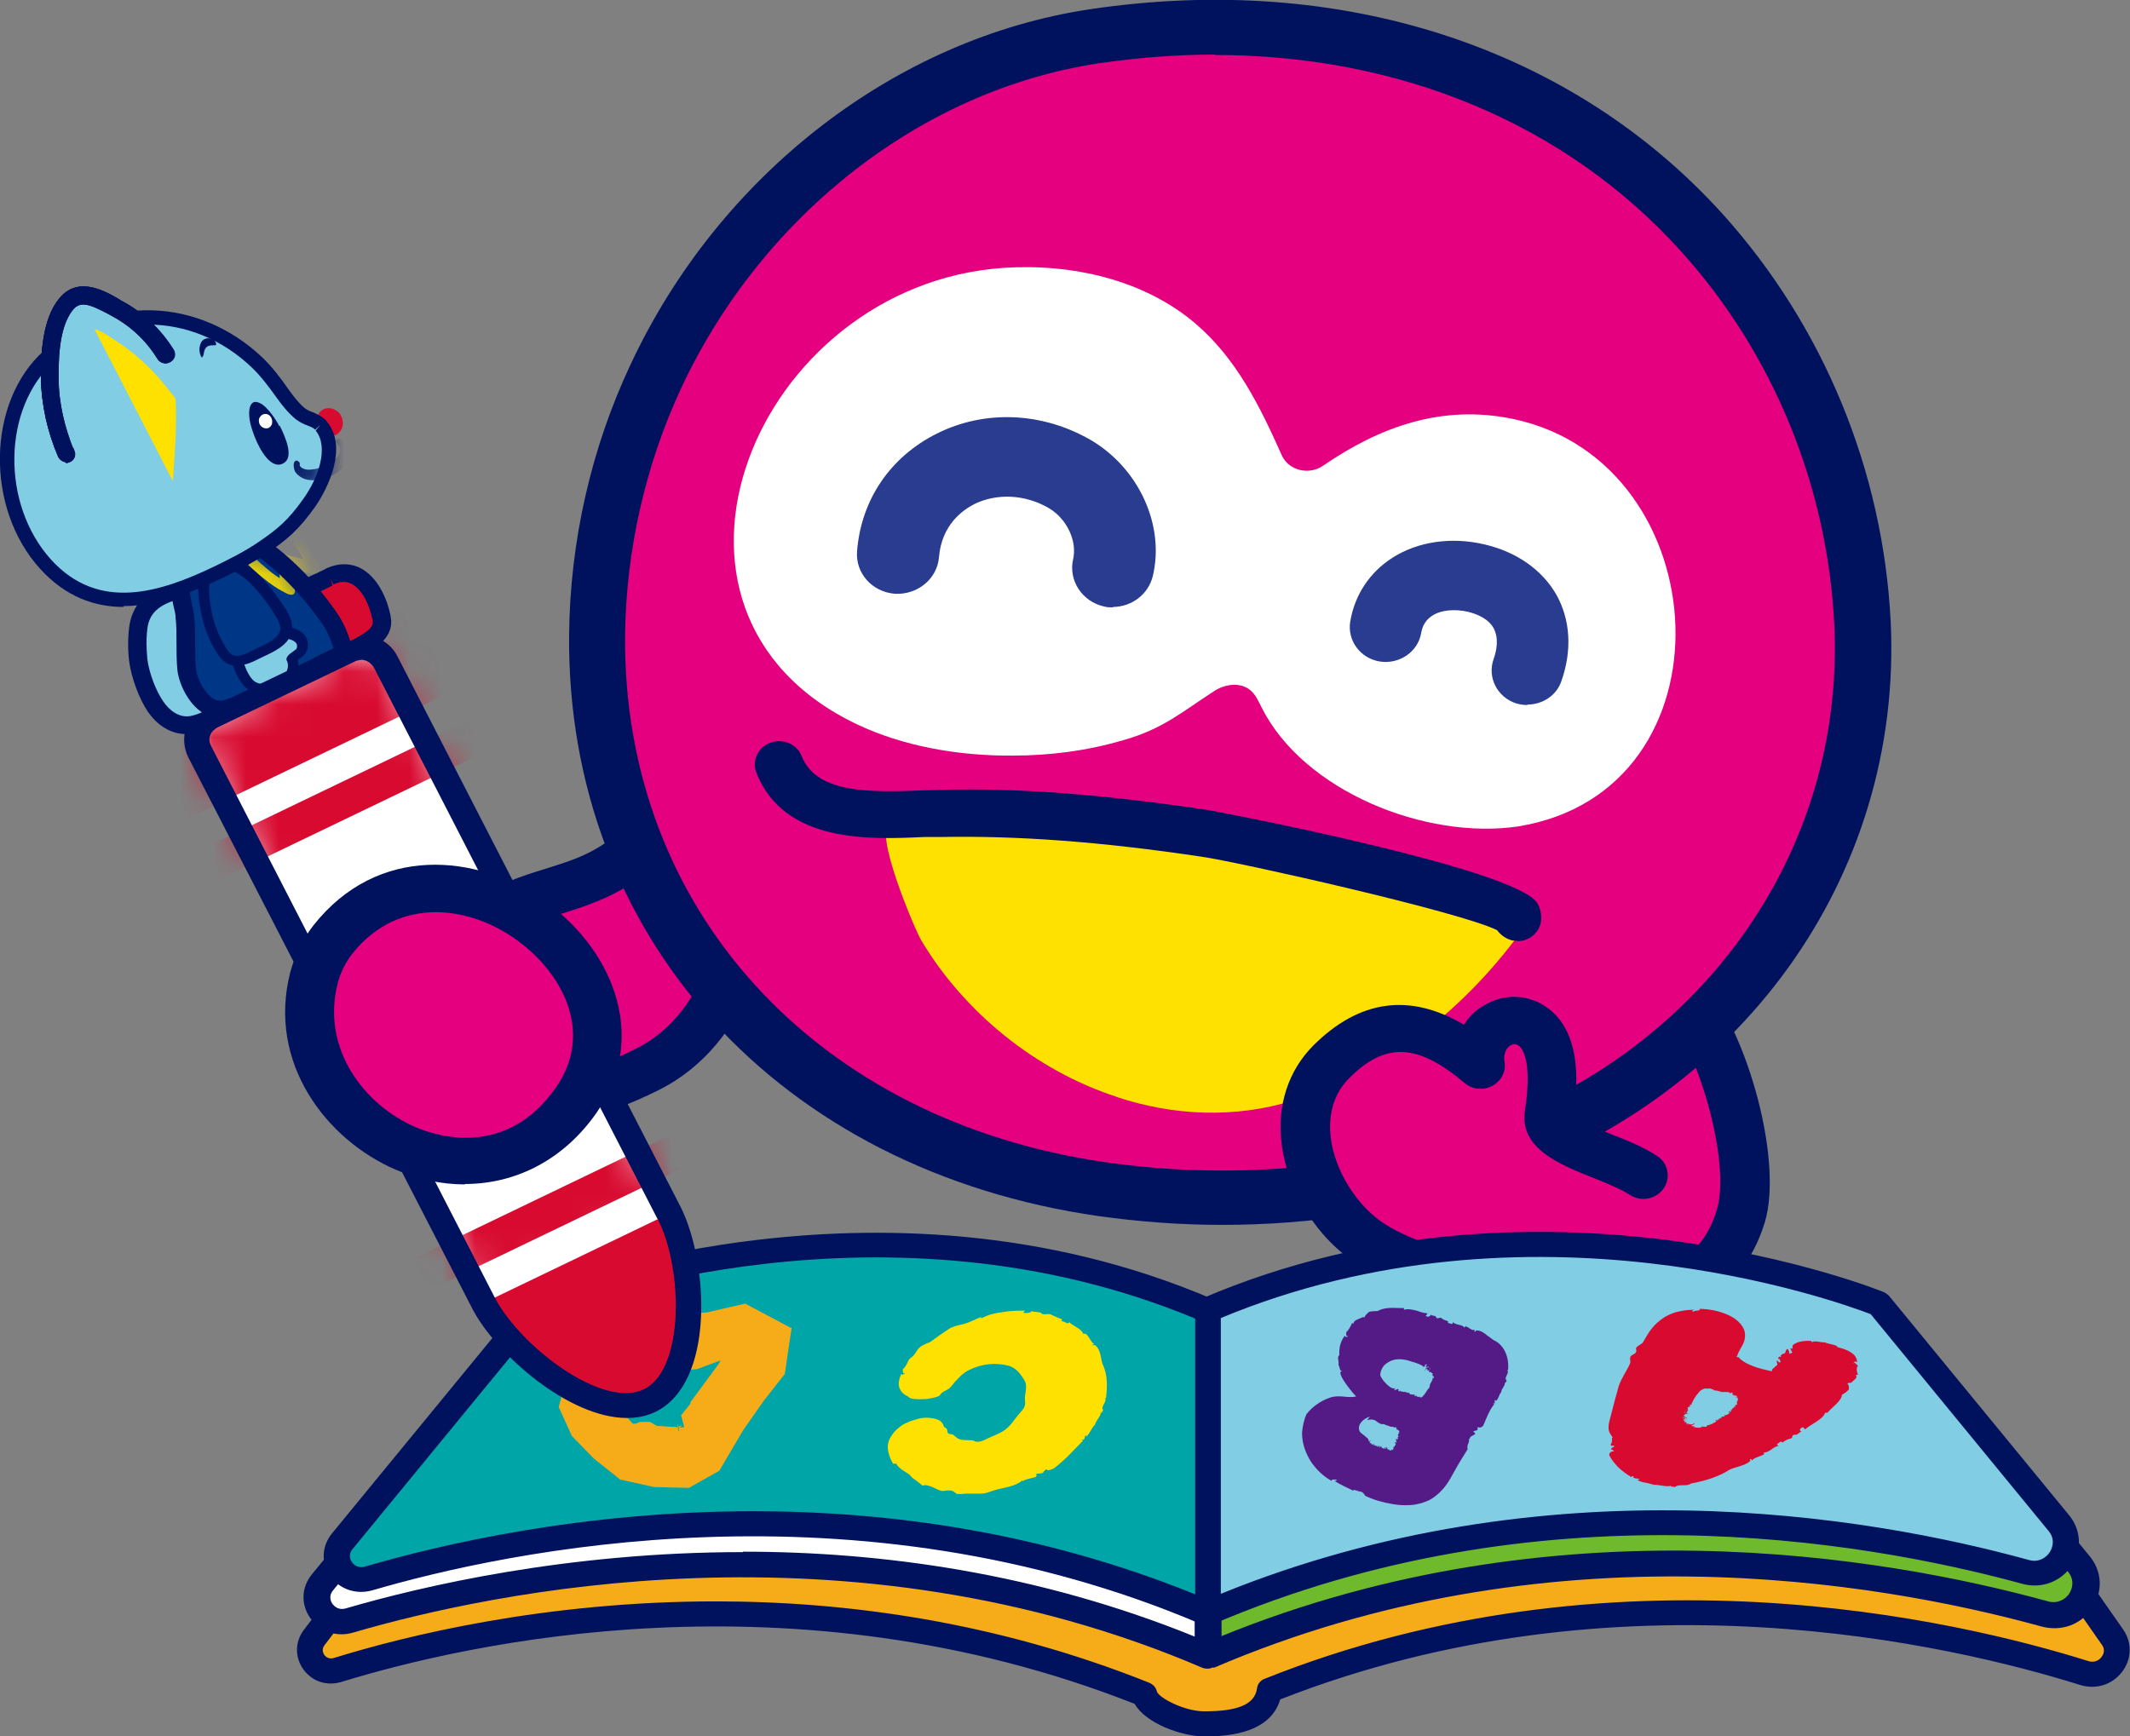
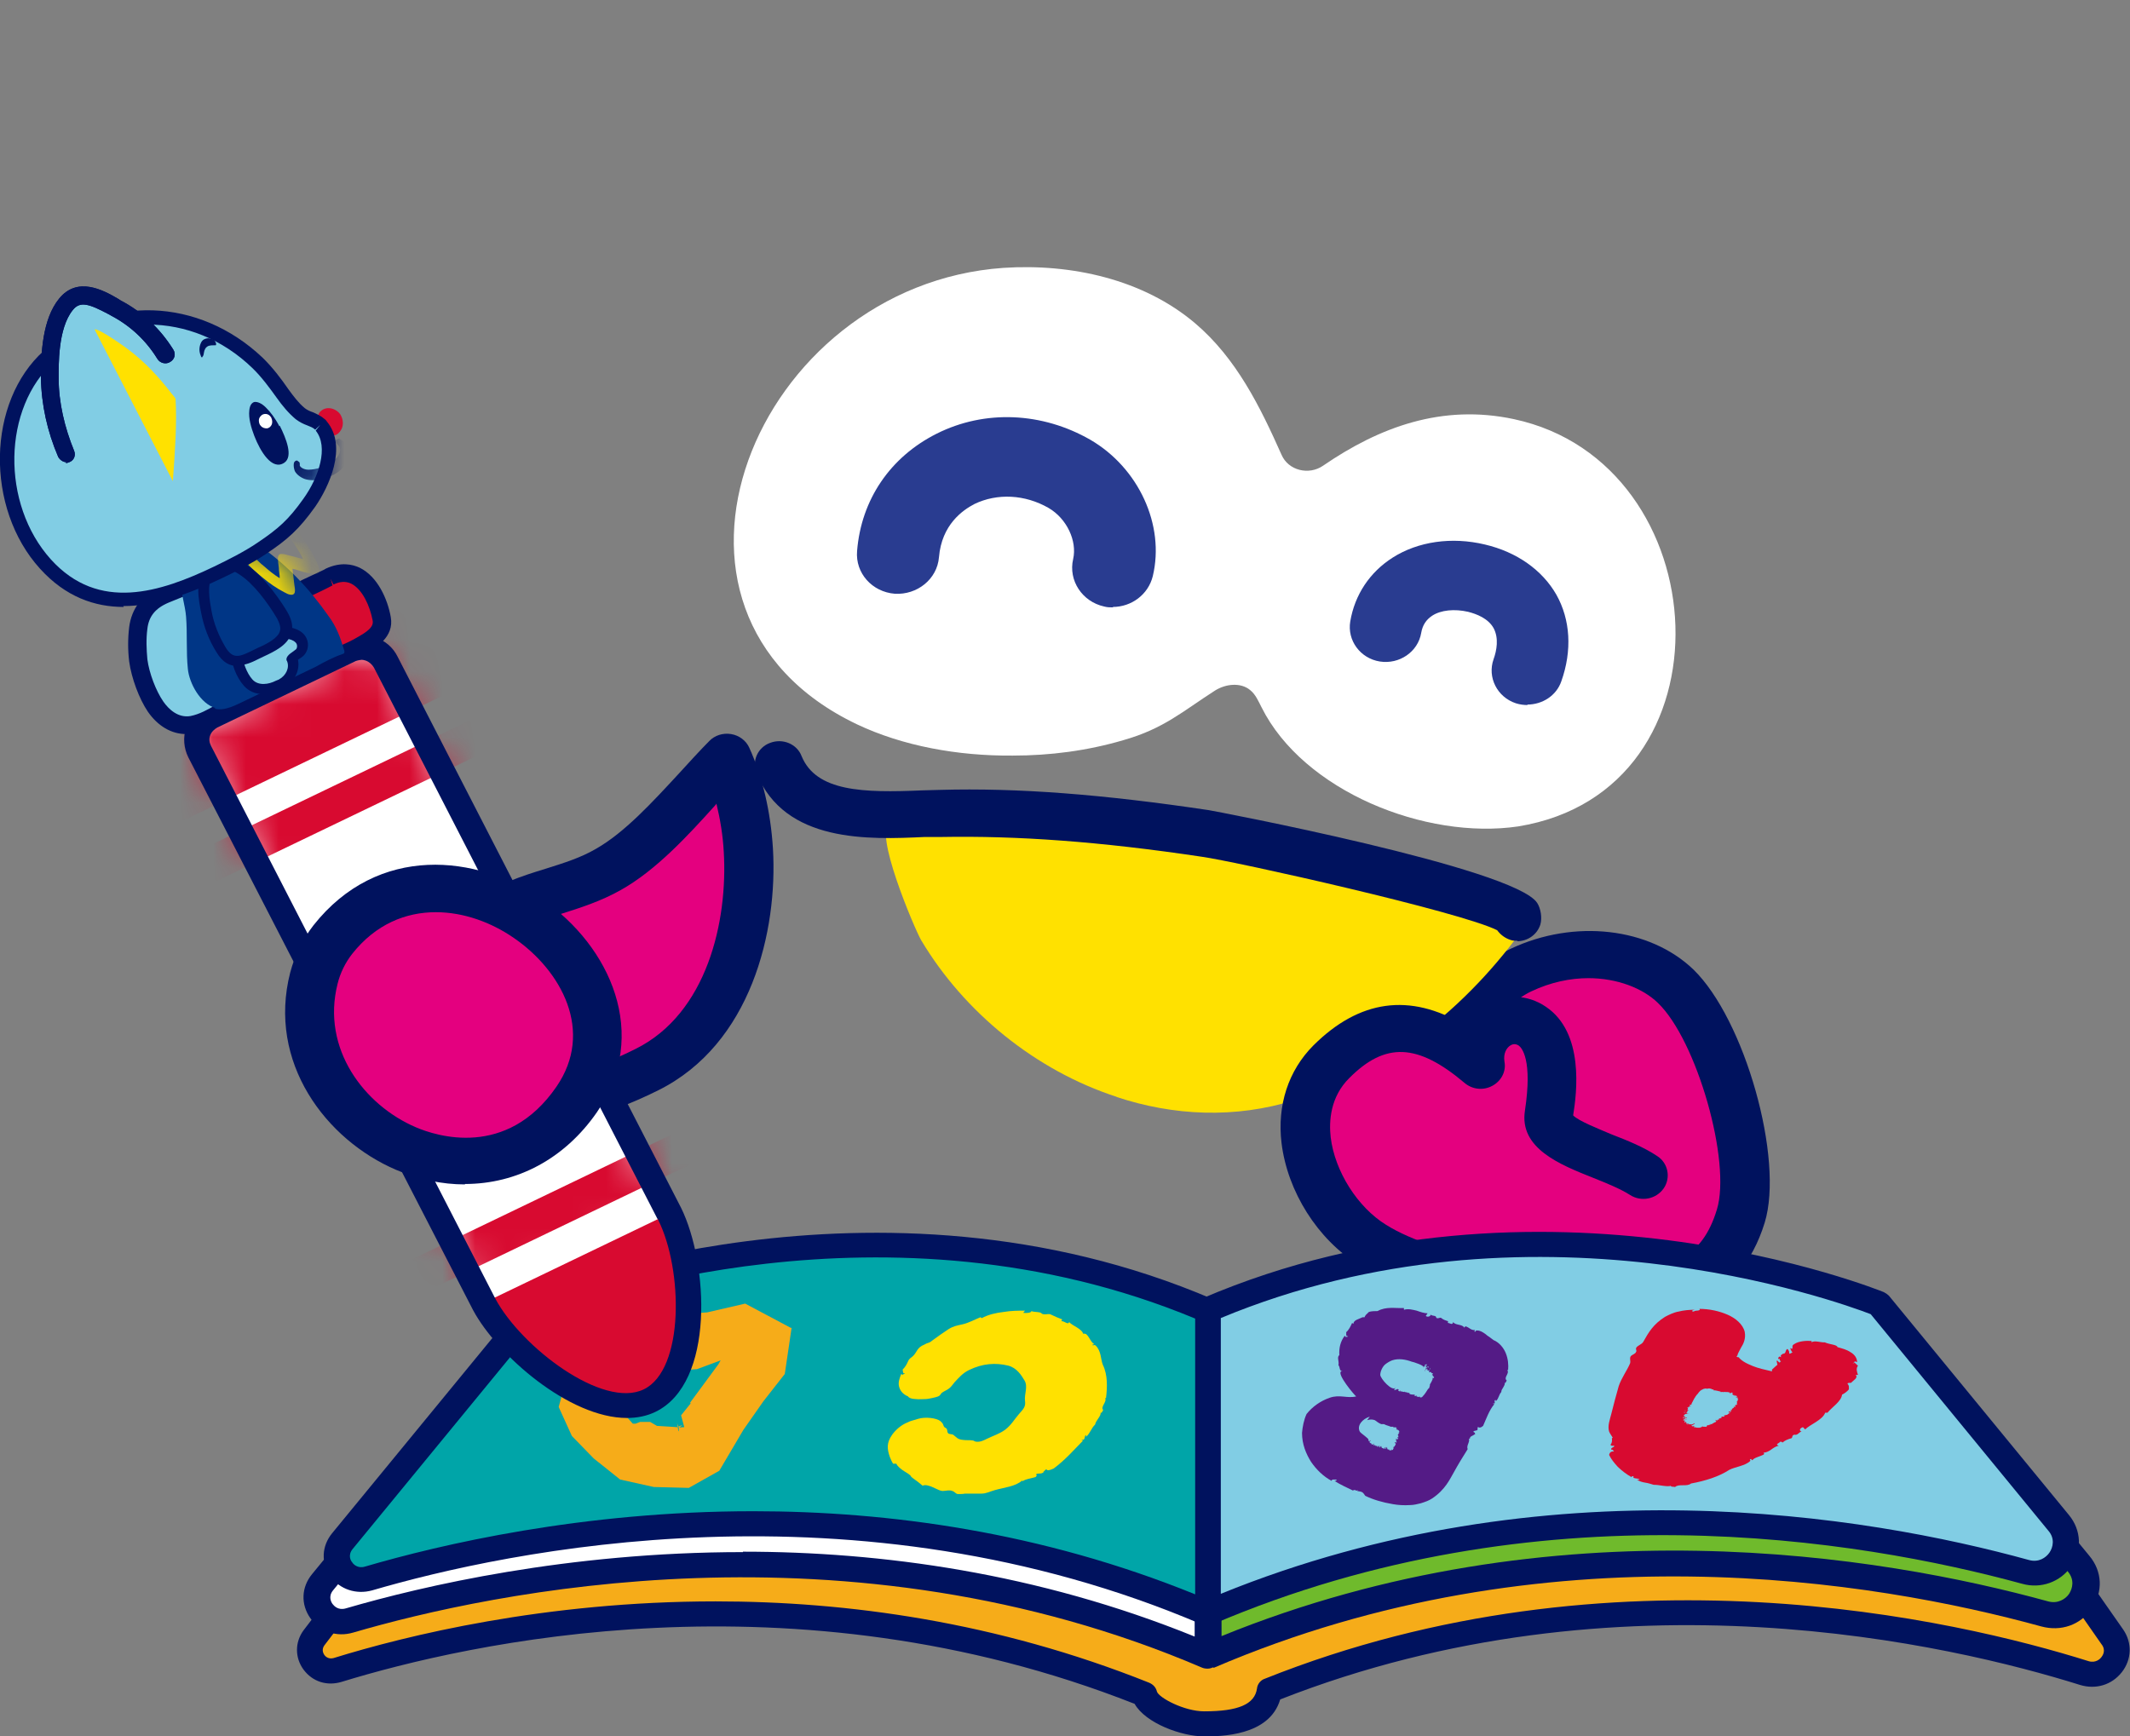
<svg xmlns="http://www.w3.org/2000/svg" width="65" height="53" viewBox="0 0 65 53" fill="none">
  <rect x="0" y="0" width="65" height="53" fill="#808080" stroke="none" />
  <g clip-path="url(#clip0_2734_11125)">
    <path d="M51.13 30.098C52.491 31.413 53.643 35.401 53.115 37.119C52.491 39.146 50.964 39.589 48.798 39.535C47.257 39.495 45.452 38.596 43.689 36.461C41.926 34.327 44.661 30.42 46.41 29.601C48.159 28.782 50.103 29.104 51.116 30.098H51.13Z" fill="#E4007F" />
    <path d="M49.131 40.26C49.007 40.26 48.895 40.26 48.784 40.26C47.424 40.22 45.328 39.616 43.12 36.917C42.426 36.085 42.232 34.971 42.523 33.709C43.009 31.642 44.772 29.574 46.105 28.957C48.049 28.044 50.339 28.312 51.672 29.588C53.241 31.105 54.449 35.374 53.852 37.32C53.074 39.844 50.992 40.26 49.159 40.26H49.131ZM48.479 29.856C47.924 29.856 47.327 29.977 46.73 30.259C45.841 30.675 44.356 32.313 43.953 34.031C43.759 34.864 43.856 35.521 44.272 36.018C45.73 37.79 47.34 38.783 48.812 38.824C51.006 38.877 51.95 38.381 52.394 36.917C52.838 35.468 51.783 31.749 50.589 30.608C50.131 30.165 49.354 29.856 48.465 29.856H48.479Z" fill="#00125E" />
    <path d="M22.823 25.963C22.976 28.581 22.06 31.494 19.727 32.662C18.284 33.387 16.118 34.152 14.605 33.172C12.73 31.95 13.147 29.292 14.841 28.111C15.965 27.319 17.367 27.225 18.547 26.567C19.894 25.815 21.074 24.245 22.157 23.157C22.532 23.963 22.754 24.943 22.823 25.977V25.963Z" fill="#E4007F" />
    <path d="M16.326 34.34C15.521 34.34 14.799 34.152 14.202 33.749C13.216 33.105 12.661 32.111 12.647 30.93C12.619 29.601 13.3 28.285 14.424 27.493C15.146 26.997 15.91 26.742 16.659 26.514C17.215 26.339 17.728 26.178 18.186 25.909C19.061 25.413 19.908 24.486 20.727 23.6C21.046 23.251 21.338 22.929 21.643 22.62C21.81 22.446 22.06 22.365 22.31 22.406C22.559 22.446 22.768 22.607 22.865 22.822C23.267 23.708 23.517 24.768 23.587 25.896C23.739 28.42 22.92 31.87 20.088 33.279C18.686 33.977 17.423 34.327 16.34 34.327L16.326 34.34ZM21.865 24.527L21.838 24.567C20.991 25.507 20.019 26.567 18.936 27.171C18.339 27.507 17.714 27.708 17.117 27.896C16.451 28.111 15.826 28.312 15.299 28.675C14.577 29.185 14.119 30.058 14.133 30.917C14.133 31.4 14.299 32.085 15.035 32.568C16.27 33.373 18.297 32.568 19.394 32.017C21.588 30.93 22.212 28.098 22.087 26.003C22.06 25.493 21.976 24.997 21.865 24.54V24.527Z" fill="#00125E" />
-     <path d="M18.214 19.385C18.131 28.406 24.559 35.011 33.652 36.3C37.442 36.837 41.385 36.528 45.022 35.36C52.297 33.038 57.184 26.473 56.823 19.009C56.614 14.66 54.879 10.364 51.922 7.088C47.23 1.893 40.302 0.081 33.402 1.114C27.446 2 22.476 6.256 20.019 11.491C18.853 13.961 18.256 16.687 18.228 19.398L18.214 19.385Z" fill="#E4007F" />
-     <path d="M37.289 37.387C36.026 37.387 34.776 37.293 33.527 37.119C23.781 35.723 17.284 28.594 17.367 19.372C17.395 16.539 18.034 13.693 19.241 11.129C21.949 5.329 27.335 1.168 33.263 0.282C40.913 -0.859 47.951 1.423 52.574 6.538C55.643 9.947 57.461 14.351 57.697 18.969C58.072 26.755 53.102 33.655 45.3 36.152C42.731 36.971 40.024 37.387 37.303 37.387H37.289ZM37.067 1.665C35.915 1.665 34.721 1.759 33.527 1.933C28.168 2.739 23.281 6.524 20.796 11.827C19.7 14.176 19.103 16.794 19.075 19.398C19.005 27.762 24.906 34.219 33.777 35.481C37.47 36.005 41.26 35.696 44.758 34.581C51.811 32.326 56.309 26.097 55.976 19.063C55.767 14.821 54.102 10.766 51.283 7.652C47.771 3.772 42.718 1.678 37.067 1.678V1.665Z" fill="#00125E" />
    <path d="M34.069 33.481C35.804 34.058 37.692 34.152 39.525 33.575C42.523 32.635 45.008 30.527 46.73 27.99C47.049 27.52 38.025 25.547 37.206 25.426C34.055 24.956 30.334 24.54 27.183 25.157C26.6 25.265 27.919 28.379 28.113 28.702C29.418 30.89 31.598 32.675 34.083 33.481H34.069Z" fill="#FFE100" />
    <path d="M46.313 28.715C46.244 28.715 46.16 28.715 46.091 28.688C45.925 28.634 45.786 28.527 45.688 28.393C44.564 27.829 37.733 26.299 36.678 26.151C33.541 25.681 31.028 25.507 28.737 25.547H28.224C26.516 25.627 23.948 25.735 23.087 23.6C22.934 23.224 23.129 22.808 23.503 22.674C23.892 22.526 24.323 22.714 24.461 23.077C24.906 24.164 26.336 24.204 28.154 24.124C28.335 24.124 28.515 24.11 28.682 24.11C31.056 24.043 33.652 24.245 36.887 24.728C36.984 24.741 46.216 26.487 46.91 27.561C47.021 27.735 47.063 28.017 47.007 28.218C46.91 28.527 46.619 28.729 46.299 28.729L46.313 28.715Z" fill="#00125E" />
    <path d="M46.327 25.225C53.033 24.137 52.464 14.136 46.202 12.794C44.009 12.324 42.093 13.035 40.372 14.217C39.941 14.512 39.316 14.364 39.108 13.881C38.456 12.418 37.734 10.941 36.471 9.867C34.888 8.525 32.694 8.041 30.626 8.176C23.032 8.699 18.936 18.674 26.155 22.11C27.544 22.768 29.224 23.077 30.903 23.063C32.042 23.063 33.18 22.916 34.277 22.593C35.513 22.244 36.096 21.707 37.081 21.076C37.401 20.875 37.859 20.821 38.15 21.063C38.317 21.197 38.4 21.399 38.497 21.587C39.775 24.151 43.509 25.641 46.327 25.225Z" fill="white" />
    <path d="M33.971 18.539C33.874 18.539 33.79 18.539 33.693 18.512C33.027 18.365 32.596 17.72 32.749 17.063C32.874 16.512 32.555 15.828 32 15.505C31.278 15.089 30.431 15.049 29.736 15.384C29.376 15.572 28.737 16.015 28.654 17.009C28.598 17.68 27.987 18.163 27.307 18.123C26.613 18.069 26.099 17.492 26.155 16.821C26.28 15.25 27.168 13.948 28.584 13.237C30.056 12.498 31.805 12.579 33.277 13.425C34.748 14.284 35.553 16.029 35.179 17.586C35.04 18.15 34.526 18.526 33.957 18.526L33.971 18.539Z" fill="#293C90" />
    <path d="M46.619 21.52C46.508 21.52 46.383 21.506 46.258 21.466C45.689 21.278 45.383 20.674 45.578 20.123C45.675 19.855 45.744 19.479 45.578 19.17C45.411 18.875 45.064 18.741 44.8 18.674C44.384 18.579 43.967 18.62 43.704 18.794C43.523 18.915 43.412 19.076 43.37 19.318C43.273 19.895 42.704 20.285 42.107 20.191C41.51 20.096 41.108 19.546 41.205 18.969C41.343 18.15 41.802 17.465 42.496 17.022C43.273 16.526 44.3 16.378 45.314 16.62C46.286 16.848 47.063 17.398 47.494 18.15C47.924 18.915 47.98 19.855 47.646 20.795C47.494 21.238 47.063 21.506 46.605 21.506L46.619 21.52Z" fill="#293C90" />
    <path d="M50.158 35.857C49.131 35.199 47.132 34.877 47.257 33.991C47.382 33.105 47.479 31.789 46.743 31.306C46.008 30.823 44.98 31.467 45.161 32.514C43.8 31.36 42.259 30.756 40.621 32.407C38.969 34.058 40.107 36.904 41.87 38.005C43.633 39.106 47.146 39.602 48.798 39.535" fill="#E4007F" />
    <path d="M48.563 40.26C46.883 40.26 43.412 39.804 41.468 38.609C40.205 37.83 39.289 36.367 39.108 34.89C38.969 33.736 39.317 32.675 40.08 31.91C41.482 30.514 43.023 30.299 44.675 31.279C44.828 31.038 45.023 30.836 45.286 30.689C45.883 30.326 46.605 30.339 47.174 30.729C48.354 31.521 48.118 33.36 48.007 34.045C48.174 34.219 48.799 34.461 49.173 34.622C49.659 34.81 50.159 35.011 50.562 35.28C50.909 35.494 50.992 35.951 50.77 36.273C50.534 36.609 50.076 36.689 49.743 36.474C49.451 36.286 49.021 36.112 48.618 35.951C47.605 35.548 46.355 35.051 46.536 33.897C46.772 32.34 46.438 31.977 46.341 31.91C46.314 31.897 46.216 31.83 46.092 31.91C45.98 31.977 45.869 32.152 45.911 32.407C45.967 32.702 45.814 32.998 45.536 33.145C45.258 33.293 44.925 33.253 44.689 33.051C43.259 31.843 42.274 31.803 41.177 32.904C40.594 33.481 40.552 34.219 40.608 34.716C40.733 35.749 41.427 36.85 42.301 37.387C43.842 38.354 47.119 38.864 48.799 38.81C49.201 38.81 49.548 39.106 49.562 39.508C49.576 39.911 49.257 40.233 48.84 40.247C48.757 40.247 48.674 40.247 48.577 40.247L48.563 40.26Z" fill="#00125E" />
    <path d="M64.473 49.966L58.656 41.643C58.656 41.643 47.286 37.414 37.012 42.072C26.739 37.414 16.493 40.958 16.493 40.958L9.58 50.02C9.205 50.503 9.691 51.174 10.288 50.986C14.466 49.697 24.434 47.536 34.902 51.725C34.999 52.168 36.068 52.624 36.735 52.624C37.401 52.624 38.595 52.57 38.734 51.59C49.063 47.456 59.239 49.697 63.598 51.067C64.278 51.282 64.862 50.53 64.459 49.953L64.473 49.966Z" fill="#F6AC19" />
    <path d="M36.749 53C36.055 53 34.958 52.597 34.625 52.007C24.171 47.885 14.231 50.167 10.427 51.335C9.982 51.47 9.538 51.335 9.261 50.959C8.997 50.597 8.997 50.127 9.261 49.765L16.174 40.703C16.174 40.703 16.285 40.596 16.355 40.569C16.452 40.529 26.767 37.065 37.013 41.629C47.272 37.078 58.684 41.213 58.795 41.267C58.864 41.294 58.934 41.347 58.975 41.415L64.792 49.738C65.07 50.141 65.056 50.651 64.751 51.04C64.445 51.429 63.959 51.577 63.474 51.429C59.572 50.208 49.424 47.805 39.067 51.872C38.734 53 37.235 53 36.721 53H36.749ZM21.838 48.879C25.837 48.879 30.404 49.496 35.069 51.362C35.194 51.416 35.277 51.51 35.305 51.631C35.361 51.819 36.138 52.235 36.749 52.235C37.79 52.235 38.29 52.02 38.359 51.537C38.373 51.403 38.47 51.282 38.595 51.241C49.243 46.986 59.725 49.443 63.737 50.704C63.959 50.772 64.098 50.624 64.126 50.584C64.168 50.53 64.279 50.369 64.126 50.181L58.392 41.952C57.184 41.535 46.633 38.126 37.179 42.408C37.068 42.462 36.943 42.462 36.846 42.408C27.419 38.126 17.868 40.904 16.744 41.267L9.899 50.221C9.802 50.355 9.871 50.476 9.899 50.516C9.927 50.557 10.024 50.651 10.177 50.61C12.384 49.926 16.619 48.879 21.838 48.879Z" fill="#00125E" />
    <path d="M57.809 40.891C57.809 40.891 47.397 36.568 36.86 41.079V50.543C47.175 46.127 57.407 47.899 62.391 49.268C63.321 49.523 64.029 48.476 63.432 47.737L57.809 40.891Z" fill="#6FBA2C" />
    <path d="M36.597 50.597L36.472 40.824L36.708 40.717C47.273 36.193 57.865 40.488 57.976 40.529L58.074 40.569L58.143 40.649L63.766 47.496C64.154 47.966 64.182 48.583 63.835 49.093C63.488 49.604 62.891 49.805 62.294 49.644C57.213 48.248 47.175 46.556 37.041 50.906L36.611 50.61L36.597 50.597ZM37.277 41.334V49.939C47.439 45.804 57.421 47.483 62.502 48.879C62.794 48.959 63.03 48.812 63.141 48.65C63.252 48.476 63.307 48.221 63.113 47.979L57.56 41.213C56.519 40.81 46.912 37.334 37.263 41.334H37.277Z" fill="#00125E" />
    <path d="M15.911 40.891L9.844 48.288C9.386 48.852 9.941 49.671 10.663 49.456C15.342 48.087 26.059 45.912 36.86 50.543V41.079C26.323 36.568 15.911 40.891 15.911 40.891Z" fill="white" />
    <path d="M36.86 50.933C36.86 50.933 36.749 50.933 36.693 50.906C25.851 46.261 14.953 48.61 10.774 49.832C10.274 49.979 9.76 49.805 9.469 49.389C9.177 48.973 9.191 48.449 9.524 48.046L15.591 40.649C15.591 40.649 15.688 40.555 15.744 40.529C15.855 40.488 26.448 36.193 37.013 40.717C37.165 40.784 37.249 40.918 37.249 41.079V50.543C37.249 50.678 37.179 50.798 37.068 50.865C36.999 50.906 36.929 50.933 36.846 50.933H36.86ZM22.672 47.362C26.878 47.362 31.654 48.006 36.457 49.953V41.347C26.809 37.347 17.202 40.824 16.16 41.227L10.163 48.543C10.01 48.731 10.108 48.906 10.149 48.959C10.191 49.013 10.316 49.161 10.552 49.093C12.898 48.409 17.327 47.375 22.672 47.375V47.362Z" fill="#00125E" />
    <path d="M57.337 39.804C57.337 39.804 47.147 35.575 36.86 39.992V49.241C46.939 44.918 56.949 46.664 61.821 47.993C62.724 48.234 63.432 47.214 62.835 46.502L57.337 39.804Z" fill="#81CDE4" />
    <path d="M36.86 49.617C36.791 49.617 36.707 49.59 36.638 49.55C36.527 49.483 36.457 49.362 36.457 49.228V39.978C36.457 39.831 36.554 39.696 36.693 39.629C47.036 35.199 57.393 39.401 57.49 39.441C57.545 39.468 57.601 39.508 57.643 39.549L63.14 46.247C63.515 46.704 63.543 47.321 63.21 47.805C62.877 48.288 62.28 48.503 61.71 48.342C56.74 46.986 46.925 45.335 37.013 49.577C36.957 49.604 36.901 49.604 36.846 49.604L36.86 49.617ZM37.249 40.233V48.65C47.189 44.61 56.949 46.247 61.919 47.617C62.21 47.697 62.432 47.55 62.543 47.389C62.654 47.227 62.71 46.959 62.516 46.731L57.087 40.112C56.074 39.723 46.675 36.313 37.249 40.233Z" fill="#00125E" />
    <path d="M16.37 39.804L10.442 47.026C9.984 47.577 10.539 48.382 11.233 48.167C15.815 46.825 26.283 44.704 36.848 49.228V39.978C26.546 35.575 16.37 39.79 16.37 39.79V39.804Z" fill="#00A5A8" />
    <path d="M36.861 49.617C36.861 49.617 36.749 49.617 36.694 49.59C26.087 45.053 15.439 47.348 11.357 48.543C10.872 48.677 10.372 48.516 10.08 48.113C9.789 47.697 9.817 47.187 10.136 46.798L16.064 39.575C16.064 39.575 16.161 39.481 16.217 39.468C16.314 39.428 26.684 35.226 37.013 39.656C37.152 39.723 37.249 39.857 37.249 40.005V49.255C37.249 49.389 37.18 49.51 37.069 49.577C36.999 49.617 36.93 49.644 36.847 49.644L36.861 49.617ZM22.991 46.127C27.101 46.127 31.779 46.758 36.472 48.664V40.247C27.045 36.327 17.646 39.736 16.633 40.126L10.761 47.281C10.608 47.469 10.705 47.644 10.747 47.684C10.774 47.738 10.913 47.885 11.135 47.818C13.426 47.147 17.758 46.127 22.991 46.127Z" fill="#00125E" />
    <path d="M27.351 44.677C27.392 44.757 27.448 44.798 27.531 44.865C27.601 44.918 27.795 45.012 27.809 45.08L27.878 45.133C27.976 45.2 28.059 45.267 28.156 45.348C28.239 45.308 28.336 45.348 28.42 45.375L28.656 45.482C28.656 45.482 28.725 45.509 28.767 45.509C28.864 45.509 28.975 45.469 29.058 45.509C29.128 45.523 29.155 45.59 29.225 45.603C29.28 45.603 29.392 45.603 29.447 45.59C29.614 45.59 29.78 45.59 29.947 45.59C30.1 45.59 30.211 45.523 30.363 45.482C30.641 45.402 30.988 45.375 31.196 45.187V45.214C31.335 45.133 31.391 45.147 31.613 45.08C31.599 45.053 31.682 45.039 31.613 45.012C31.641 44.945 31.779 45.012 31.849 44.932C31.863 44.932 31.821 44.918 31.849 44.918C32.015 44.744 31.835 44.972 32.154 44.824C32.515 44.556 32.779 44.247 33.057 43.965C33.057 43.979 32.987 43.965 33.015 43.952C33.14 43.952 33.071 43.844 33.14 43.804C33.154 43.804 33.14 43.844 33.14 43.858C33.279 43.737 33.293 43.603 33.418 43.482C33.445 43.348 33.612 43.214 33.584 43.12C33.626 43.146 33.64 43.066 33.667 43.039C33.57 42.945 33.792 42.784 33.723 42.676H33.751C33.792 42.341 33.806 41.965 33.654 41.656C33.584 41.482 33.612 41.24 33.431 41.066C33.39 41.039 33.376 41.066 33.348 41.066C33.32 41.012 33.39 41.052 33.39 41.025C33.279 40.958 33.251 40.81 33.14 40.717C33.112 40.717 33.071 40.69 33.057 40.717C33.015 40.555 32.737 40.475 32.626 40.354C32.599 40.448 32.487 40.327 32.404 40.327C32.376 40.314 32.404 40.287 32.418 40.273C32.279 40.22 32.21 40.193 32.043 40.112C31.96 40.099 31.89 40.139 31.793 40.099C31.765 40.032 31.571 40.059 31.474 40.019C31.474 40.072 31.321 40.086 31.224 40.072L31.28 40.005C31.085 40.005 30.863 40.005 30.627 40.045C30.391 40.072 30.155 40.126 29.961 40.233L29.919 40.206C29.753 40.273 29.558 40.381 29.378 40.421C29.197 40.462 29.1 40.475 28.947 40.569C28.781 40.676 28.614 40.797 28.448 40.918C28.42 40.945 28.378 40.972 28.336 40.985C28.295 40.998 28.253 41.012 28.212 41.039C27.976 41.133 27.989 41.267 27.864 41.388C27.795 41.455 27.753 41.455 27.712 41.549C27.67 41.643 27.628 41.723 27.545 41.804C27.559 41.844 27.545 41.952 27.614 41.911C27.614 41.952 27.517 41.938 27.559 41.978L27.503 41.938C27.448 42.072 27.406 42.193 27.434 42.314C27.462 42.435 27.545 42.556 27.712 42.623C27.726 42.663 27.823 42.703 27.934 42.703C28.045 42.717 28.156 42.703 28.267 42.703C28.309 42.703 28.573 42.65 28.628 42.623C28.697 42.596 28.697 42.556 28.739 42.515C28.808 42.462 28.892 42.435 28.961 42.381C29.031 42.328 29.072 42.26 29.128 42.193C29.253 42.059 29.378 41.911 29.572 41.817C29.988 41.616 30.377 41.589 30.766 41.683C31.03 41.75 31.169 41.978 31.266 42.139C31.377 42.328 31.252 42.556 31.28 42.757C31.307 42.945 31.224 43.012 31.085 43.173C30.946 43.334 30.863 43.495 30.669 43.643C30.502 43.764 30.322 43.818 30.127 43.912C30.016 43.965 29.919 44.019 29.794 44.005C29.739 44.005 29.725 43.965 29.669 43.965C29.586 43.952 29.489 43.965 29.405 43.952C29.211 43.938 29.197 43.871 29.086 43.791C29.058 43.777 29.003 43.777 28.961 43.764C28.892 43.737 28.919 43.657 28.892 43.616C28.878 43.589 28.836 43.576 28.822 43.562C28.795 43.536 28.795 43.509 28.781 43.482C28.767 43.442 28.739 43.415 28.697 43.375C28.572 43.281 28.239 43.24 28.017 43.307C27.906 43.348 27.795 43.361 27.698 43.415C27.49 43.495 27.323 43.657 27.226 43.791C27.045 44.046 27.073 44.234 27.156 44.475C27.184 44.542 27.212 44.61 27.254 44.677H27.351Z" fill="#FFE100" />
    <path d="M49.188 43.898C49.188 43.898 49.216 44.019 49.146 44.099C49.16 44.126 49.202 44.14 49.243 44.126C49.327 44.153 49.119 44.194 49.174 44.247C49.146 44.247 49.23 44.247 49.202 44.247C49.341 44.368 49.146 44.22 49.105 44.408C49.16 44.529 49.257 44.65 49.368 44.771C49.493 44.892 49.632 44.999 49.799 45.093C49.771 45.093 49.799 45.039 49.854 45.066C49.799 45.147 49.993 45.106 50.035 45.16C50.007 45.173 49.979 45.16 49.952 45.16C50.021 45.214 50.118 45.241 50.201 45.254C50.299 45.267 50.368 45.294 50.465 45.321C50.562 45.321 50.646 45.335 50.729 45.348C50.826 45.361 50.937 45.375 50.993 45.348C50.965 45.388 51.076 45.375 51.118 45.388C51.229 45.281 51.479 45.388 51.604 45.281C52.048 45.2 52.464 45.066 52.77 44.865C52.95 44.771 53.256 44.744 53.408 44.596C53.436 44.569 53.381 44.569 53.408 44.542C53.464 44.516 53.436 44.569 53.478 44.569C53.533 44.489 53.7 44.462 53.825 44.395C53.825 44.381 53.853 44.355 53.811 44.341C54.019 44.328 54.089 44.167 54.283 44.126C54.144 44.086 54.311 44.046 54.325 44.005C54.352 44.005 54.38 44.006 54.394 44.032C54.477 43.965 54.533 43.938 54.672 43.898C54.713 43.858 54.672 43.818 54.755 43.791C54.866 43.818 54.894 43.71 54.977 43.697C54.894 43.67 54.922 43.589 55.019 43.562L55.088 43.63C55.227 43.482 55.616 43.348 55.699 43.12H55.769C55.907 42.945 56.185 42.784 56.213 42.569C56.296 42.529 56.379 42.462 56.421 42.408C56.421 42.328 56.435 42.301 56.379 42.233C56.379 42.207 56.449 42.207 56.49 42.207C56.56 42.126 56.712 42.059 56.629 41.965H56.699C56.671 41.885 56.629 41.777 56.699 41.683C56.643 41.656 56.615 41.562 56.546 41.616C56.532 41.589 56.657 41.589 56.574 41.549C56.602 41.549 56.643 41.562 56.671 41.576C56.671 41.455 56.602 41.347 56.463 41.267C56.338 41.186 56.213 41.16 56.074 41.119C56.06 41.039 55.824 41.039 55.685 40.972C55.588 40.985 55.366 40.904 55.283 40.972V40.931C55.13 40.918 54.894 40.931 54.755 41.025C54.658 41.079 54.727 41.119 54.686 41.173L54.63 41.146C54.63 41.146 54.658 41.24 54.7 41.28C54.658 41.294 54.672 41.307 54.602 41.321C54.602 41.28 54.602 41.227 54.547 41.173C54.464 41.213 54.519 41.321 54.408 41.321C54.339 41.361 54.311 41.401 54.38 41.428C54.38 41.415 54.311 41.428 54.311 41.401C54.269 41.428 54.255 41.455 54.269 41.482C54.269 41.482 54.297 41.482 54.297 41.468C54.325 41.509 54.297 41.535 54.352 41.549C54.339 41.549 54.325 41.576 54.311 41.589C54.255 41.576 54.269 41.522 54.214 41.535L54.241 41.656C54.241 41.656 54.13 41.75 54.075 41.804V41.858C53.839 41.804 53.658 41.764 53.492 41.697C53.395 41.656 53.297 41.616 53.214 41.562C53.131 41.509 53.075 41.455 53.061 41.428C53.02 41.428 52.964 41.415 53.02 41.374C53.02 41.334 53.075 41.24 53.131 41.133C53.2 41.025 53.283 40.864 53.242 40.649C53.186 40.421 52.964 40.233 52.714 40.126C52.464 40.019 52.173 39.951 51.853 39.951C51.909 39.978 51.84 40.005 51.784 40.005C51.784 40.005 51.715 40.005 51.687 40.032C51.604 40.032 51.631 39.992 51.715 39.978C51.562 39.978 51.382 39.992 51.229 40.032C51.145 40.045 51.076 40.072 51.007 40.099C50.937 40.126 50.868 40.166 50.812 40.193C50.451 40.421 50.312 40.663 50.146 40.958C50.104 41.039 49.938 41.079 49.924 41.16C49.924 41.2 49.952 41.24 49.924 41.267C49.91 41.321 49.813 41.347 49.771 41.388C49.715 41.455 49.771 41.535 49.743 41.616C49.646 41.844 49.48 42.059 49.396 42.314C49.313 42.596 49.243 42.878 49.174 43.146C49.132 43.321 49.049 43.522 49.105 43.697C49.132 43.764 49.188 43.831 49.216 43.885L49.188 43.898ZM51.451 43.026C51.451 43.026 51.451 43.026 51.465 43.026H51.451ZM51.382 43.146H51.354C51.354 43.146 51.354 43.146 51.382 43.146ZM51.382 43.173C51.382 43.173 51.382 43.2 51.423 43.187C51.423 43.187 51.395 43.187 51.423 43.16C51.423 43.16 51.492 43.16 51.451 43.133C51.437 43.133 51.437 43.133 51.409 43.133C51.409 43.12 51.382 43.106 51.382 43.106C51.423 43.106 51.382 43.093 51.423 43.106C51.395 43.106 51.409 43.133 51.437 43.146C51.479 43.146 51.437 43.146 51.479 43.16C51.479 43.16 51.52 43.146 51.548 43.146C51.548 43.146 51.548 43.146 51.534 43.146C51.506 43.146 51.506 43.146 51.479 43.146C51.479 43.133 51.479 43.12 51.451 43.106H51.492C51.492 43.093 51.492 43.066 51.492 43.052C51.451 43.052 51.492 43.039 51.451 43.052C51.451 43.052 51.409 43.066 51.395 43.052C51.395 43.052 51.409 43.052 51.423 43.052C51.437 43.052 51.479 43.052 51.506 43.052C51.492 43.052 51.534 43.052 51.534 43.052C51.52 43.052 51.506 43.026 51.492 43.012C51.534 42.999 51.492 42.972 51.492 42.958C51.506 42.958 51.548 42.958 51.562 42.958C51.562 42.958 51.52 42.958 51.534 42.958C51.534 42.958 51.562 42.945 51.52 42.932H51.562H51.59C51.59 42.932 51.59 42.932 51.59 42.918H51.562C51.562 42.918 51.576 42.891 51.562 42.878H51.59C51.617 42.878 51.631 42.878 51.617 42.878C51.617 42.878 51.617 42.864 51.617 42.851C51.645 42.797 51.673 42.744 51.701 42.69C51.701 42.69 51.715 42.663 51.729 42.65C51.729 42.636 51.742 42.623 51.756 42.609C51.756 42.596 51.784 42.569 51.798 42.556C51.826 42.515 51.867 42.462 51.923 42.422C51.923 42.422 51.923 42.422 51.937 42.422C51.965 42.395 52.02 42.381 52.076 42.381C52.076 42.381 52.076 42.381 52.076 42.395C52.076 42.395 52.103 42.381 52.117 42.381C52.117 42.395 52.159 42.368 52.173 42.381C52.173 42.381 52.187 42.395 52.215 42.381C52.215 42.381 52.228 42.408 52.242 42.408C52.242 42.408 52.242 42.408 52.27 42.408C52.27 42.408 52.298 42.422 52.312 42.408C52.312 42.422 52.284 42.408 52.284 42.435C52.367 42.435 52.437 42.462 52.506 42.475C52.506 42.475 52.506 42.475 52.506 42.489H52.534C52.534 42.489 52.562 42.475 52.562 42.489C52.562 42.489 52.562 42.489 52.548 42.489C52.562 42.489 52.575 42.489 52.589 42.489C52.589 42.489 52.589 42.489 52.575 42.489C52.603 42.489 52.603 42.489 52.617 42.489C52.617 42.489 52.631 42.475 52.645 42.489C52.645 42.489 52.645 42.489 52.631 42.489C52.673 42.489 52.687 42.489 52.714 42.489C52.742 42.489 52.756 42.502 52.784 42.502C52.784 42.502 52.784 42.515 52.784 42.529C52.797 42.515 52.825 42.529 52.839 42.502C52.853 42.502 52.867 42.529 52.895 42.529C52.881 42.529 52.867 42.556 52.853 42.556C52.867 42.556 52.881 42.569 52.895 42.583C52.922 42.583 52.95 42.583 52.95 42.583C52.936 42.583 52.922 42.583 52.909 42.596C52.936 42.596 52.964 42.596 52.992 42.596C52.992 42.596 52.964 42.596 52.978 42.609C52.978 42.609 52.992 42.609 53.006 42.609C53.006 42.609 53.02 42.636 52.992 42.636C52.978 42.636 52.992 42.636 52.964 42.636C52.964 42.636 52.978 42.636 52.978 42.65C52.978 42.65 52.992 42.663 53.02 42.65C53.02 42.65 53.034 42.663 53.034 42.676C53.034 42.676 53.02 42.676 53.006 42.676C53.034 42.69 53.047 42.703 53.047 42.717C53.047 42.717 53.02 42.717 53.034 42.717C53.006 42.73 53.061 42.757 53.006 42.77C52.992 42.77 53.006 42.77 53.006 42.784C53.006 42.784 53.02 42.838 52.992 42.851C52.992 42.851 53.02 42.864 53.02 42.878H52.992C52.992 42.878 52.992 42.878 52.978 42.878V42.891C52.978 42.891 52.95 42.878 52.95 42.891C52.95 42.891 52.95 42.891 52.95 42.905C52.95 42.905 52.95 42.918 52.964 42.932C52.95 42.932 52.964 42.958 52.922 42.932H52.895C52.895 42.932 52.922 42.932 52.922 42.945C52.922 42.945 52.922 42.945 52.909 42.945C52.95 42.958 52.895 42.945 52.909 42.972C52.881 42.972 52.881 42.999 52.853 42.999V43.026C52.839 43.026 52.853 43.026 52.853 43.039C52.853 43.039 52.811 43.039 52.797 43.039C52.797 43.039 52.825 43.052 52.839 43.066C52.797 43.066 52.839 43.093 52.797 43.093C52.797 43.093 52.797 43.079 52.77 43.079C52.728 43.079 52.77 43.106 52.756 43.106H52.797C52.797 43.106 52.797 43.146 52.77 43.12C52.77 43.12 52.742 43.12 52.77 43.146C52.728 43.146 52.728 43.2 52.659 43.187C52.659 43.187 52.659 43.187 52.659 43.2C52.645 43.2 52.631 43.2 52.617 43.2C52.589 43.2 52.645 43.24 52.617 43.24C52.617 43.24 52.603 43.24 52.589 43.24C52.589 43.24 52.548 43.24 52.534 43.24C52.534 43.24 52.534 43.24 52.534 43.267H52.506C52.506 43.267 52.506 43.267 52.492 43.267C52.492 43.267 52.52 43.267 52.534 43.267C52.534 43.267 52.534 43.267 52.534 43.281C52.52 43.281 52.506 43.281 52.506 43.281V43.294C52.506 43.294 52.506 43.294 52.478 43.294H52.45C52.45 43.294 52.492 43.321 52.464 43.321C52.464 43.321 52.464 43.321 52.464 43.307H52.437H52.45C52.464 43.307 52.45 43.321 52.45 43.334H52.423C52.423 43.334 52.395 43.334 52.409 43.348C52.409 43.348 52.409 43.348 52.409 43.361C52.381 43.361 52.339 43.321 52.353 43.348C52.353 43.348 52.353 43.375 52.381 43.388C52.353 43.388 52.353 43.428 52.312 43.415C52.312 43.415 52.312 43.415 52.312 43.428C52.27 43.428 52.256 43.482 52.201 43.469C52.201 43.469 52.201 43.469 52.187 43.455C52.159 43.455 52.187 43.469 52.187 43.455C52.187 43.455 52.201 43.469 52.215 43.469C52.201 43.482 52.159 43.495 52.145 43.495C52.145 43.495 52.145 43.495 52.145 43.509C52.131 43.495 52.117 43.495 52.103 43.509H52.09C52.09 43.509 52.09 43.536 52.09 43.522C52.09 43.536 52.062 43.562 52.048 43.549H52.02C51.978 43.549 51.965 43.549 51.951 43.536C51.909 43.589 51.798 43.589 51.715 43.562H51.687C51.687 43.562 51.687 43.536 51.715 43.536C51.701 43.522 51.673 43.536 51.645 43.536C51.631 43.536 51.659 43.536 51.645 43.536C51.645 43.536 51.617 43.509 51.604 43.536C51.604 43.536 51.631 43.522 51.631 43.509H51.604C51.604 43.509 51.687 43.495 51.687 43.469C51.687 43.469 51.729 43.469 51.715 43.442C51.701 43.442 51.659 43.469 51.659 43.469C51.631 43.469 51.604 43.495 51.576 43.482C51.576 43.482 51.604 43.482 51.617 43.482C51.617 43.469 51.59 43.482 51.576 43.469C51.576 43.469 51.548 43.482 51.534 43.482C51.534 43.469 51.562 43.482 51.548 43.469C51.534 43.469 51.506 43.469 51.506 43.482C51.465 43.482 51.506 43.469 51.465 43.482C51.479 43.469 51.534 43.482 51.534 43.455C51.506 43.455 51.479 43.455 51.451 43.469C51.451 43.469 51.465 43.455 51.492 43.455C51.492 43.455 51.423 43.455 51.479 43.428H51.451C51.451 43.428 51.451 43.428 51.465 43.428C51.465 43.428 51.409 43.428 51.465 43.401C51.465 43.401 51.451 43.388 51.423 43.401C51.423 43.415 51.451 43.401 51.423 43.428C51.451 43.415 51.409 43.415 51.395 43.415H51.409C51.409 43.415 51.409 43.388 51.382 43.401C51.382 43.401 51.423 43.401 51.409 43.375H51.437C51.409 43.375 51.382 43.375 51.368 43.375H51.395C51.395 43.375 51.437 43.375 51.423 43.361C51.423 43.361 51.382 43.361 51.368 43.361C51.368 43.361 51.368 43.348 51.395 43.361C51.395 43.361 51.368 43.361 51.354 43.361C51.368 43.361 51.382 43.334 51.409 43.334H51.451C51.479 43.334 51.479 43.334 51.506 43.334C51.506 43.334 51.506 43.334 51.492 43.334C51.437 43.348 51.423 43.334 51.368 43.334C51.354 43.321 51.479 43.307 51.409 43.294C51.409 43.294 51.354 43.294 51.382 43.294C51.382 43.294 51.326 43.294 51.354 43.281C51.382 43.281 51.395 43.267 51.437 43.281C51.451 43.281 51.492 43.281 51.479 43.267C51.479 43.267 51.479 43.254 51.451 43.267C51.423 43.267 51.451 43.267 51.423 43.267C51.423 43.267 51.451 43.254 51.409 43.24C51.409 43.24 51.382 43.24 51.368 43.254H51.382C51.382 43.24 51.354 43.254 51.354 43.24H51.395L51.382 43.173ZM51.423 43.146C51.423 43.146 51.423 43.146 51.409 43.146C51.409 43.146 51.409 43.146 51.423 43.146ZM51.423 43.066L51.451 43.093C51.451 43.093 51.423 43.079 51.423 43.066ZM51.409 43.348H51.423C51.423 43.348 51.409 43.348 51.395 43.348H51.409Z" fill="#D80A30" />
    <path d="M20.686 43.576L20.7 43.562H20.714L20.686 43.576Z" fill="#F6AC19" />
    <path d="M18.938 43.066L18.966 43.093L18.938 43.066Z" fill="#F6AC19" />
    <path d="M24.13 40.529L22.741 39.79L21.575 40.059L20.423 40.126L19.298 40.354L18.479 40.81L17.66 41.267L17.285 42.086L17.049 42.945L17.452 43.831L18.118 44.516L18.924 45.16L19.951 45.388L21.02 45.415L21.95 44.892L22.686 43.643L23.297 42.77L23.949 41.938L24.157 40.529H24.13ZM20.728 43.643L20.701 43.724L20.784 43.683L20.742 43.643H20.728ZM21.075 42.838L20.784 43.2L20.881 43.562H20.826L20.728 43.576L20.826 43.495L20.687 43.549L20.659 43.428L20.714 43.576V43.683H20.701L20.673 43.482V43.442V43.522L20.687 43.657V43.442V43.562L20.048 43.522L19.84 43.401H19.534L19.395 43.455H19.312L19.118 43.24L19.076 43.039L18.965 43.066L18.854 43.106H18.812L18.91 43.066H18.882L18.868 42.905L18.729 42.932L18.868 42.797L18.771 42.676V42.556L18.868 42.569L18.896 42.462L18.854 42.395H19.062H19.173L18.993 42.368L19.493 42.019L19.701 42.113L19.618 42.032V41.911L20.006 42.032L20.687 41.777L20.839 41.817H20.895L21.27 41.791L21.992 41.522L21.922 41.643L21.061 42.811L21.075 42.838Z" fill="#F6AC19" />
    <path d="M41.677 40.206C41.677 40.206 41.608 40.206 41.58 40.206C41.483 40.26 41.302 40.287 41.302 40.408L41.261 40.381C41.219 40.475 41.163 40.596 41.08 40.663C41.094 40.703 41.052 40.797 41.136 40.784C41.136 40.824 41.052 40.784 41.08 40.824L41.038 40.77C40.9 40.945 40.858 41.16 40.872 41.361C40.788 41.428 40.872 41.549 40.844 41.67C40.9 41.723 40.858 41.844 40.969 41.858H40.927C40.788 41.938 41.33 42.583 41.386 42.623C41.108 42.69 40.886 42.556 40.58 42.663C40.303 42.757 40.053 42.932 39.872 43.16C39.789 43.334 39.747 43.562 39.733 43.737C39.733 44.086 39.858 44.381 40.011 44.623C40.178 44.865 40.386 45.066 40.636 45.2C40.636 45.16 40.677 45.16 40.705 45.16H40.775C40.816 45.173 40.761 45.214 40.719 45.2C40.913 45.321 41.094 45.402 41.288 45.496C41.344 45.442 41.399 45.536 41.441 45.482C41.441 45.496 41.441 45.496 41.413 45.509C41.58 45.536 41.58 45.536 41.663 45.657C41.913 45.778 42.191 45.858 42.51 45.912C42.663 45.939 42.843 45.952 43.038 45.939C43.135 45.939 43.246 45.912 43.357 45.885C43.482 45.845 43.607 45.804 43.704 45.737C44.106 45.469 44.245 45.147 44.37 44.932C44.495 44.704 44.634 44.475 44.787 44.234C44.745 44.113 44.856 44.032 44.828 43.912H44.856C44.856 43.831 44.926 43.844 45.023 43.764C44.995 43.751 45.023 43.724 44.967 43.71C44.94 43.657 45.092 43.683 45.092 43.63C45.106 43.63 45.051 43.616 45.092 43.616C45.092 43.469 45.106 43.657 45.259 43.522C45.356 43.307 45.439 43.052 45.606 42.851C45.606 42.864 45.55 42.851 45.564 42.838C45.675 42.851 45.564 42.757 45.634 42.73C45.648 42.73 45.648 42.757 45.648 42.77C45.745 42.676 45.731 42.583 45.814 42.489C45.814 42.435 45.842 42.395 45.87 42.354C45.897 42.301 45.939 42.247 45.911 42.207C45.953 42.233 45.953 42.166 45.981 42.139C45.87 42.045 46.078 41.925 45.995 41.817H46.022C46.036 41.656 46.022 41.482 45.953 41.307C45.883 41.133 45.745 40.972 45.578 40.904C45.536 40.878 45.495 40.837 45.453 40.81C45.411 40.784 45.37 40.757 45.328 40.717C45.231 40.649 45.162 40.609 45.065 40.609C45.023 40.609 45.037 40.649 45.009 40.649C44.967 40.636 45.023 40.609 45.009 40.596C44.898 40.609 44.842 40.529 44.745 40.488C44.717 40.488 44.69 40.488 44.69 40.529C44.62 40.408 44.426 40.462 44.343 40.354C44.329 40.462 44.245 40.381 44.19 40.381C44.176 40.381 44.19 40.341 44.19 40.327C44.106 40.3 44.051 40.287 43.968 40.22C43.912 40.22 43.87 40.26 43.829 40.22C43.829 40.139 43.704 40.179 43.662 40.126C43.648 40.193 43.551 40.206 43.51 40.166L43.565 40.086C43.468 40.086 43.343 40.045 43.232 40.005C43.107 39.978 42.982 39.938 42.843 39.978V39.925C42.579 39.938 42.302 39.871 42.038 40.018C41.969 40.018 41.844 40.018 41.774 40.045C41.691 40.126 41.663 40.139 41.635 40.22L41.677 40.206ZM41.719 43.348C41.802 43.321 41.885 43.321 41.955 43.348C42.01 43.388 42.08 43.442 42.149 43.468C42.149 43.468 42.149 43.468 42.177 43.468C42.177 43.468 42.191 43.468 42.205 43.468C42.232 43.468 42.246 43.468 42.26 43.482C42.316 43.509 42.385 43.522 42.441 43.549C42.468 43.549 42.496 43.549 42.524 43.549C42.524 43.549 42.524 43.549 42.524 43.576L42.552 43.562C42.538 43.589 42.579 43.549 42.579 43.562C42.579 43.562 42.579 43.589 42.607 43.562V43.589C42.635 43.589 42.607 43.616 42.649 43.589C42.635 43.616 42.621 43.589 42.607 43.63C42.663 43.63 42.704 43.67 42.704 43.71C42.704 43.71 42.691 43.71 42.677 43.724C42.677 43.724 42.677 43.724 42.704 43.724C42.704 43.724 42.691 43.724 42.677 43.724C42.663 43.724 42.718 43.724 42.704 43.737C42.704 43.737 42.691 43.737 42.677 43.737C42.691 43.737 42.677 43.737 42.691 43.764C42.691 43.764 42.691 43.764 42.663 43.764C42.691 43.764 42.663 43.777 42.663 43.791C42.663 43.791 42.691 43.791 42.677 43.791C42.677 43.791 42.677 43.791 42.649 43.791C42.677 43.804 42.649 43.818 42.677 43.831C42.677 43.831 42.663 43.858 42.677 43.871C42.677 43.871 42.649 43.871 42.635 43.871C42.663 43.885 42.635 43.898 42.677 43.912C42.677 43.912 42.635 43.925 42.649 43.938C42.649 43.938 42.607 43.925 42.607 43.912C42.607 43.912 42.607 43.925 42.593 43.938C42.607 43.952 42.621 43.965 42.621 43.979C42.621 43.979 42.593 43.965 42.579 43.965L42.635 44.005C42.635 44.005 42.607 43.992 42.607 44.005C42.607 44.005 42.607 44.005 42.621 44.019C42.621 44.019 42.621 44.046 42.579 44.019C42.566 44.019 42.579 44.019 42.566 44.019V44.032C42.566 44.032 42.566 44.059 42.593 44.059V44.086C42.593 44.086 42.593 44.086 42.579 44.059C42.593 44.086 42.593 44.099 42.579 44.126C42.579 44.126 42.566 44.099 42.579 44.099C42.552 44.099 42.579 44.167 42.538 44.153C42.538 44.153 42.552 44.18 42.552 44.167C42.552 44.167 42.524 44.153 42.524 44.167C42.524 44.153 42.524 44.167 42.524 44.18C42.524 44.18 42.524 44.207 42.524 44.22C42.524 44.22 42.524 44.22 42.51 44.234V44.274V44.247C42.51 44.247 42.51 44.274 42.482 44.247V44.22C42.482 44.22 42.482 44.22 42.482 44.234C42.482 44.234 42.468 44.234 42.482 44.274C42.482 44.247 42.455 44.274 42.455 44.247V44.22C42.455 44.22 42.455 44.247 42.455 44.261C42.455 44.261 42.455 44.261 42.455 44.247C42.455 44.301 42.441 44.247 42.427 44.274C42.413 44.261 42.385 44.274 42.385 44.234C42.385 44.234 42.357 44.261 42.343 44.234C42.343 44.234 42.343 44.234 42.343 44.22C42.343 44.207 42.343 44.22 42.33 44.22C42.33 44.22 42.33 44.194 42.33 44.167C42.316 44.167 42.302 44.207 42.302 44.22C42.302 44.18 42.274 44.247 42.274 44.207C42.274 44.207 42.288 44.194 42.288 44.18C42.288 44.14 42.26 44.207 42.26 44.18V44.22C42.26 44.22 42.218 44.234 42.232 44.194C42.232 44.194 42.232 44.18 42.205 44.22C42.205 44.18 42.149 44.22 42.163 44.153C42.163 44.153 42.163 44.153 42.149 44.167C42.149 44.167 42.149 44.167 42.149 44.18C42.149 44.18 42.149 44.167 42.149 44.14C42.149 44.113 42.107 44.194 42.093 44.18C42.093 44.167 42.093 44.153 42.093 44.167V44.194C42.093 44.194 42.093 44.153 42.093 44.126C42.093 44.126 42.093 44.126 42.066 44.14V44.113V44.126C42.066 44.14 42.066 44.153 42.066 44.153C42.066 44.153 42.066 44.153 42.038 44.167C42.038 44.14 42.038 44.14 42.038 44.14C42.038 44.14 42.024 44.167 42.024 44.153C42.024 44.153 42.024 44.153 42.024 44.126C42.024 44.126 42.024 44.099 42.024 44.113C42.024 44.113 41.996 44.167 41.996 44.14C41.996 44.14 41.996 44.126 42.01 44.113C41.996 44.14 41.982 44.113 41.969 44.14V44.113C41.969 44.099 41.969 44.113 41.941 44.113C41.941 44.113 41.927 44.113 41.913 44.113C41.913 44.086 41.969 44.032 41.941 44.059C41.941 44.059 41.899 44.086 41.885 44.099C41.885 44.073 41.83 44.099 41.858 44.059C41.858 44.059 41.858 44.059 41.83 44.059C41.83 44.032 41.774 44.046 41.802 43.992C41.802 43.992 41.83 43.979 41.83 43.965C41.802 43.965 41.844 43.952 41.816 43.965C41.802 43.979 41.788 43.992 41.788 43.992C41.774 43.992 41.76 43.979 41.76 43.952C41.788 43.912 41.524 43.751 41.496 43.697C41.399 43.509 41.58 43.307 41.802 43.24L41.719 43.348ZM42.482 41.522C42.677 41.455 42.899 41.495 43.079 41.562C43.107 41.562 43.537 41.697 43.426 41.75C43.426 41.75 43.44 41.75 43.454 41.723C43.454 41.697 43.454 41.723 43.454 41.697C43.468 41.697 43.454 41.737 43.482 41.697C43.482 41.697 43.482 41.67 43.482 41.656H43.496C43.51 41.67 43.51 41.629 43.537 41.643V41.683C43.537 41.683 43.51 41.67 43.496 41.71C43.496 41.71 43.523 41.697 43.523 41.71C43.523 41.71 43.51 41.777 43.523 41.75C43.537 41.75 43.523 41.737 43.537 41.723C43.565 41.723 43.579 41.71 43.593 41.71C43.579 41.737 43.621 41.71 43.593 41.75C43.593 41.723 43.565 41.723 43.537 41.75C43.537 41.791 43.537 41.75 43.496 41.777C43.51 41.777 43.496 41.817 43.482 41.844C43.482 41.844 43.482 41.844 43.496 41.844C43.496 41.817 43.496 41.817 43.51 41.791C43.51 41.791 43.551 41.791 43.565 41.777C43.565 41.791 43.551 41.817 43.537 41.817C43.565 41.817 43.579 41.817 43.593 41.844C43.593 41.804 43.621 41.844 43.635 41.804C43.635 41.804 43.635 41.764 43.648 41.75C43.648 41.75 43.648 41.764 43.648 41.777C43.662 41.777 43.648 41.777 43.648 41.791C43.635 41.791 43.621 41.831 43.607 41.858C43.635 41.858 43.593 41.885 43.607 41.885C43.635 41.885 43.648 41.871 43.676 41.885C43.676 41.925 43.718 41.911 43.732 41.925C43.732 41.938 43.69 41.965 43.69 41.978C43.69 41.978 43.718 41.938 43.718 41.978C43.718 41.978 43.718 42.019 43.773 41.992H43.732C43.732 41.992 43.732 42.005 43.746 42.005L43.718 42.019H43.732H43.76C43.76 42.019 43.76 42.032 43.76 42.059H43.732H43.746C43.718 42.059 43.704 42.059 43.718 42.059C43.718 42.059 43.718 42.086 43.718 42.099C43.704 42.139 43.676 42.193 43.635 42.26C43.635 42.26 43.635 42.274 43.635 42.287C43.635 42.287 43.635 42.314 43.621 42.328C43.621 42.354 43.621 42.368 43.579 42.395C43.537 42.462 43.482 42.556 43.426 42.609C43.398 42.65 43.371 42.663 43.329 42.65C43.329 42.65 43.329 42.636 43.329 42.623C43.329 42.636 43.315 42.636 43.301 42.636C43.301 42.609 43.274 42.663 43.26 42.636C43.26 42.636 43.26 42.609 43.232 42.636V42.609C43.232 42.609 43.232 42.583 43.204 42.609C43.204 42.609 43.204 42.609 43.19 42.609C43.163 42.609 43.163 42.583 43.149 42.609C43.149 42.583 43.176 42.609 43.176 42.569C43.107 42.569 43.051 42.569 43.01 42.542C43.01 42.542 43.01 42.529 43.01 42.515C43.01 42.515 42.996 42.515 42.982 42.515V42.502C42.982 42.502 42.954 42.529 42.954 42.515C42.954 42.515 42.954 42.515 42.954 42.502C42.954 42.502 42.926 42.502 42.913 42.502C42.913 42.502 42.913 42.502 42.913 42.489C42.885 42.515 42.899 42.475 42.871 42.489C42.871 42.489 42.871 42.489 42.871 42.475C42.871 42.475 42.857 42.502 42.857 42.489C42.857 42.489 42.857 42.489 42.857 42.475C42.829 42.502 42.815 42.475 42.788 42.475C42.774 42.475 42.76 42.462 42.732 42.475C42.732 42.475 42.732 42.448 42.746 42.435C42.732 42.462 42.718 42.435 42.704 42.475C42.704 42.475 42.677 42.435 42.663 42.448C42.663 42.448 42.677 42.408 42.691 42.408C42.691 42.408 42.663 42.408 42.649 42.395C42.635 42.408 42.607 42.421 42.593 42.421C42.593 42.421 42.607 42.395 42.621 42.381C42.621 42.395 42.579 42.421 42.566 42.435C42.566 42.435 42.566 42.435 42.566 42.421H42.538C42.538 42.421 42.579 42.368 42.593 42.354C42.482 42.489 42.121 42.072 42.121 41.965C42.121 41.858 42.191 41.71 42.274 41.643C42.343 41.589 42.413 41.549 42.482 41.522Z" fill="#541B86" />
    <path d="M20.435 37.025L11.786 20.204C11.578 19.815 11.092 19.654 10.689 19.841L6.469 21.869C6.066 22.07 5.899 22.54 6.094 22.929L14.771 39.804C15.59 41.334 18.269 43.482 19.824 42.73C21.379 41.978 21.226 38.622 20.449 37.065L20.421 37.025H20.435Z" fill="white" />
    <path d="M14.785 39.817C15.604 41.347 18.284 43.495 19.839 42.744C21.394 41.992 21.241 38.636 20.463 37.078L20.436 37.038L14.744 39.777L14.771 39.831L14.785 39.817Z" fill="#D80A30" />
    <mask id="mask0_2734_11125" style="mask-type:luminance" maskUnits="userSpaceOnUse" x="6" y="19" width="15" height="21">
      <path d="M20.449 37.038L11.772 20.177C11.591 19.815 11.105 19.68 10.703 19.868L6.482 21.895C6.08 22.097 5.899 22.54 6.08 22.902L14.757 39.763L20.449 37.025V37.038Z" fill="white" />
    </mask>
    <g mask="url(#mask0_2734_11125)">
      <path d="M21.051 34.363L11.903 38.764L12.392 39.714L21.54 35.313L21.051 34.363Z" fill="#D80A30" />
      <path d="M14.629 21.849L5.48 26.25L5.969 27.199L15.117 22.798L14.629 21.849Z" fill="#D80A30" />
      <path d="M12.688 18.077L3.54 22.478L5.006 25.326L14.154 20.925L12.688 18.077Z" fill="#D80A30" />
    </g>
    <path d="M19.131 43.281C17.367 43.281 15.174 41.361 14.438 39.992L5.747 23.117C5.608 22.835 5.581 22.513 5.678 22.218C5.775 21.922 5.997 21.681 6.289 21.546L10.509 19.519C10.801 19.385 11.134 19.358 11.439 19.452C11.745 19.546 11.995 19.761 12.133 20.043L20.783 36.864C21.616 38.555 21.824 42.207 20.005 43.093C19.727 43.227 19.436 43.281 19.131 43.281ZM11.051 20.137C11.051 20.137 10.926 20.15 10.856 20.177L6.636 22.204C6.539 22.258 6.455 22.338 6.414 22.446C6.372 22.553 6.386 22.661 6.441 22.768L15.118 39.643C15.91 41.119 18.395 43.012 19.644 42.408C20.894 41.804 20.838 38.743 20.088 37.24C20.088 37.24 20.088 37.213 20.061 37.199L11.412 20.378C11.356 20.285 11.273 20.204 11.162 20.164C11.12 20.15 11.065 20.137 11.023 20.137H11.051Z" fill="#00125E" />
    <path d="M7.024 21.13C6.565 20.11 5.968 19.009 5.816 17.895C5.816 17.814 5.066 18.137 4.983 18.163C4.525 18.351 4.275 18.7 4.219 19.17C4.178 19.492 4.178 19.828 4.219 20.164C4.275 20.607 4.483 21.197 4.747 21.573C5.011 21.949 5.385 22.218 5.871 22.124C6.329 22.03 6.718 21.734 7.135 21.546C7.246 21.493 7.079 21.466 7.079 21.332C7.079 21.265 7.051 21.211 7.024 21.144V21.13Z" fill="#81CDE4" />
    <path d="M5.678 22.406C5.233 22.406 4.817 22.164 4.511 21.721C4.248 21.332 4.012 20.701 3.942 20.191C3.9 19.841 3.9 19.492 3.942 19.143C4.012 18.58 4.345 18.137 4.872 17.922C5.65 17.586 5.789 17.573 5.941 17.653C6.025 17.694 6.08 17.774 6.094 17.868C6.205 18.727 6.622 19.6 7.01 20.446C7.107 20.647 7.191 20.848 7.288 21.036C7.316 21.103 7.371 21.211 7.371 21.332C7.371 21.332 7.482 21.426 7.455 21.573C7.441 21.654 7.343 21.761 7.26 21.788C7.135 21.855 6.996 21.922 6.871 21.989C6.58 22.151 6.288 22.312 5.941 22.379C5.858 22.392 5.775 22.406 5.705 22.406H5.678ZM5.58 18.217C5.483 18.257 5.344 18.311 5.15 18.392C4.733 18.566 4.539 18.821 4.497 19.197C4.456 19.506 4.47 19.815 4.497 20.123C4.553 20.553 4.761 21.09 4.983 21.412C5.15 21.654 5.441 21.922 5.816 21.855C6.08 21.802 6.33 21.667 6.58 21.52C6.649 21.479 6.733 21.439 6.802 21.399C6.802 21.372 6.802 21.345 6.802 21.318C6.802 21.318 6.774 21.265 6.774 21.238C6.691 21.05 6.594 20.848 6.51 20.66C6.136 19.868 5.761 19.063 5.594 18.217H5.58Z" fill="#00125E" />
    <path d="M10.079 17.6C10.079 17.6 10.038 17.613 10.024 17.626C9.594 17.855 9.038 18.029 8.705 18.378C8.469 18.62 8.636 18.808 8.747 19.09C8.872 19.425 9.024 19.761 9.177 20.083C9.33 20.405 9.344 20.54 9.663 20.365C10.135 20.097 10.649 19.909 11.135 19.654C11.468 19.479 11.759 19.237 11.69 18.875C11.551 18.083 10.982 17.17 10.093 17.586L10.079 17.6Z" fill="#D80A30" />
    <path d="M9.426 20.714C9.426 20.714 9.343 20.714 9.301 20.701C9.107 20.647 9.024 20.472 8.94 20.298L8.899 20.217C8.746 19.882 8.593 19.546 8.454 19.197C8.441 19.143 8.413 19.103 8.399 19.063C8.302 18.835 8.163 18.539 8.482 18.204C8.76 17.908 9.149 17.734 9.496 17.573C9.621 17.519 9.746 17.452 9.87 17.398C9.87 17.398 9.926 17.371 9.94 17.358C10.398 17.143 10.759 17.224 10.981 17.331C11.523 17.6 11.828 18.284 11.925 18.835C12.036 19.452 11.453 19.774 11.231 19.895C10.995 20.029 10.745 20.137 10.509 20.244C10.259 20.352 10.009 20.472 9.773 20.607C9.676 20.66 9.551 20.727 9.412 20.727L9.426 20.714ZM10.065 17.6L10.148 17.868C10.023 17.935 9.884 18.002 9.746 18.069C9.426 18.217 9.107 18.365 8.899 18.58C8.843 18.647 8.829 18.647 8.926 18.848C8.954 18.902 8.968 18.956 8.996 19.009C9.121 19.345 9.26 19.667 9.412 19.989L9.454 20.083C9.454 20.083 9.482 20.123 9.482 20.15C9.732 20.003 10.009 19.882 10.273 19.761C10.509 19.654 10.731 19.56 10.953 19.425C11.356 19.197 11.398 19.063 11.37 18.929C11.287 18.499 11.064 17.989 10.717 17.814C10.551 17.734 10.37 17.747 10.176 17.841L10.051 17.6H10.065Z" fill="#00125E" />
    <path d="M6.539 21.627C6.858 21.721 7.219 21.506 7.483 21.385L9.634 20.352C9.898 20.204 10.148 20.07 10.454 19.962C10.467 19.962 10.495 19.949 10.509 19.922C10.509 19.909 10.509 19.895 10.509 19.868C10.384 19.452 10.273 19.13 10.009 18.781C9.454 17.989 8.746 17.224 7.899 16.646C7.538 16.405 6.844 16.66 6.511 16.834C6.178 16.995 5.539 17.371 5.525 17.788C5.525 18.137 5.65 18.472 5.678 18.821C5.72 19.345 5.678 19.895 5.733 20.419C5.775 20.848 6.108 21.479 6.58 21.613L6.539 21.627Z" fill="#003686" />
    <mask id="mask1_2734_11125" style="mask-type:luminance" maskUnits="userSpaceOnUse" x="5" y="16" width="6" height="6">
      <path d="M6.539 21.627C6.858 21.721 7.219 21.506 7.483 21.385L9.634 20.352C9.898 20.204 10.148 20.07 10.454 19.962C10.467 19.962 10.495 19.949 10.509 19.922C10.509 19.909 10.509 19.895 10.509 19.868C10.384 19.452 10.273 19.13 10.009 18.781C9.454 17.989 8.746 17.224 7.899 16.646C7.538 16.405 6.844 16.66 6.511 16.834C6.178 16.995 5.539 17.371 5.525 17.788C5.525 18.137 5.65 18.472 5.678 18.821C5.72 19.345 5.678 19.895 5.733 20.419C5.775 20.848 6.108 21.479 6.58 21.613L6.539 21.627Z" fill="white" />
    </mask>
    <g mask="url(#mask1_2734_11125)">
      <path d="M8.44 15.452C8.44 15.452 8.385 15.398 8.357 15.371C8.26 15.264 8.135 15.237 8.065 15.291C8.038 15.317 8.024 15.371 8.038 15.425C8.038 15.479 8.079 15.532 8.121 15.572C8.343 15.801 8.551 16.042 8.732 16.257C8.884 16.459 9.023 16.66 9.134 16.848C9.162 16.888 9.176 16.928 9.204 16.969C9.218 16.995 9.232 17.022 9.245 17.063L8.676 16.915C8.676 16.915 8.579 16.901 8.537 16.915C8.496 16.942 8.482 16.982 8.482 17.049C8.482 17.143 8.496 17.237 8.51 17.331C8.51 17.439 8.537 17.532 8.537 17.64C8.537 17.64 8.537 17.64 8.523 17.64C8.371 17.546 8.218 17.425 8.051 17.277C7.996 17.237 7.94 17.183 7.885 17.13C7.704 16.969 7.538 16.794 7.357 16.593C7.302 16.526 7.246 16.459 7.191 16.391C7.149 16.338 7.094 16.311 7.038 16.284C6.982 16.271 6.927 16.284 6.899 16.297C6.844 16.351 6.858 16.472 6.955 16.579C7.316 16.995 7.663 17.345 8.01 17.627C8.232 17.814 8.454 17.962 8.662 18.07C8.69 18.083 8.787 18.137 8.801 18.137C9.051 18.217 9.009 18.002 8.982 17.841C8.968 17.68 8.94 17.519 8.926 17.358C9.051 17.385 9.232 17.452 9.343 17.479C9.481 17.506 9.745 17.586 9.745 17.425C9.745 17.318 9.676 17.157 9.606 17.036C9.537 16.901 9.454 16.754 9.37 16.62C9.259 16.445 9.134 16.271 8.982 16.083C8.815 15.881 8.635 15.666 8.44 15.452Z" fill="#FFE100" />
    </g>
    <path d="M8.579 20.848C8.871 20.701 9.023 20.365 8.898 20.083C8.898 20.083 9.134 19.936 9.148 19.909C9.259 19.774 9.245 19.587 9.12 19.466C8.912 19.264 8.496 19.305 8.232 19.291C7.788 19.264 7.232 19.398 7.205 19.936C7.205 20.231 7.357 20.62 7.552 20.835C7.788 21.103 8.176 21.063 8.468 20.916C8.496 20.902 8.523 20.889 8.565 20.862L8.579 20.848Z" fill="#81CDE4" />
    <path d="M8.024 21.184C7.815 21.184 7.607 21.117 7.44 20.929C7.204 20.66 7.052 20.244 7.052 19.922C7.052 19.707 7.149 19.519 7.302 19.372C7.51 19.184 7.857 19.103 8.26 19.117C8.301 19.117 8.357 19.117 8.412 19.117C8.69 19.117 9.023 19.13 9.245 19.331C9.426 19.506 9.454 19.788 9.287 19.989C9.259 20.016 9.245 20.043 9.093 20.137C9.162 20.472 8.981 20.808 8.662 20.983L8.565 21.036C8.412 21.117 8.218 21.171 8.024 21.171V21.184ZM8.135 19.452C7.871 19.452 7.663 19.519 7.538 19.627C7.454 19.707 7.399 19.815 7.399 19.949C7.399 20.191 7.524 20.54 7.704 20.741C7.885 20.942 8.204 20.889 8.412 20.781L8.509 20.741C8.732 20.62 8.843 20.378 8.759 20.177C8.732 20.15 8.718 20.056 8.857 19.949C8.912 19.909 9.009 19.841 9.037 19.815C9.079 19.761 9.079 19.654 9.009 19.6C8.884 19.479 8.621 19.479 8.398 19.479C8.343 19.479 8.287 19.479 8.232 19.479C8.204 19.479 8.162 19.479 8.135 19.479V19.452Z" fill="#00125E" />
    <path d="M7.412 17.371C7.94 17.72 8.412 18.445 8.606 18.767C8.967 19.385 8.439 19.667 7.94 19.895C7.509 20.083 7.107 20.392 6.746 19.815C6.524 19.452 6.371 19.063 6.288 18.647C6.218 18.298 6.121 17.734 6.357 17.439C6.676 17.063 7.051 17.116 7.398 17.358L7.412 17.371Z" fill="#003686" />
    <path d="M7.232 20.325C7.01 20.325 6.802 20.231 6.607 19.909C6.371 19.533 6.219 19.13 6.135 18.687C6.066 18.325 5.941 17.707 6.246 17.345C6.58 16.955 7.038 16.901 7.524 17.237C8.107 17.626 8.634 18.445 8.773 18.687C8.912 18.929 8.954 19.143 8.884 19.345C8.773 19.694 8.384 19.882 8.037 20.043C7.982 20.07 7.926 20.097 7.871 20.123C7.69 20.217 7.468 20.311 7.246 20.311L7.232 20.325ZM6.885 17.358C6.705 17.358 6.594 17.465 6.496 17.573C6.302 17.814 6.399 18.351 6.455 18.647C6.524 19.036 6.677 19.412 6.885 19.761C7.107 20.123 7.302 20.056 7.704 19.855C7.76 19.828 7.815 19.801 7.871 19.774C8.176 19.64 8.468 19.479 8.537 19.278C8.579 19.17 8.537 19.036 8.454 18.875C8.176 18.405 7.732 17.801 7.302 17.532C7.121 17.412 6.982 17.371 6.871 17.371L6.885 17.358Z" fill="#00125E" />
-     <path d="M6.705 21.922C6.622 21.922 6.539 21.922 6.455 21.882C5.831 21.694 5.47 20.929 5.414 20.459C5.386 20.177 5.386 19.882 5.386 19.6C5.386 19.345 5.386 19.103 5.359 18.861C5.359 18.727 5.317 18.606 5.289 18.472C5.247 18.257 5.192 18.043 5.206 17.801C5.22 17.183 6.094 16.727 6.358 16.606C6.636 16.472 7.524 16.069 8.052 16.432C8.843 16.969 9.579 17.707 10.231 18.633C10.523 19.036 10.648 19.412 10.759 19.801C10.773 19.855 10.773 19.962 10.759 20.016C10.731 20.11 10.662 20.164 10.551 20.217C10.245 20.338 9.995 20.472 9.773 20.593L7.483 21.694C7.274 21.802 6.997 21.922 6.705 21.922ZM6.622 21.372C6.788 21.426 7.038 21.305 7.233 21.211L9.509 20.123C9.69 20.016 9.912 19.909 10.176 19.788C10.065 19.452 9.968 19.21 9.773 18.956C9.149 18.083 8.468 17.398 7.732 16.888C7.566 16.781 7.094 16.861 6.636 17.089C6.136 17.318 5.789 17.626 5.775 17.828C5.775 18.002 5.803 18.177 5.844 18.378C5.872 18.526 5.914 18.674 5.928 18.835C5.955 19.09 5.955 19.358 5.955 19.613C5.955 19.882 5.955 20.164 5.983 20.419C6.025 20.781 6.316 21.291 6.636 21.385L6.622 21.372Z" fill="#00125E" />
    <path d="M9.773 12.982C9.579 12.794 9.371 12.807 9.162 12.633C8.94 12.458 8.774 12.243 8.621 12.015C8.385 11.679 8.149 11.357 7.857 11.075C5.928 9.236 3.248 9.29 1.499 10.861C-0.098 12.297 -0.278 15.384 1.388 17.224C2.971 18.969 5.025 18.271 6.636 17.492C7.094 17.277 7.566 17.036 7.982 16.754C8.621 16.324 8.954 16.042 9.44 15.358C9.87 14.74 10.329 13.653 9.815 13.008C9.815 12.995 9.787 12.982 9.773 12.968V12.982Z" fill="#81CDE4" />
    <mask id="mask2_2734_11125" style="mask-type:luminance" maskUnits="userSpaceOnUse" x="0" y="9" width="11" height="10">
      <path d="M9.773 12.982C9.579 12.794 9.371 12.807 9.162 12.633C8.94 12.458 8.774 12.243 8.621 12.015C8.385 11.679 8.149 11.357 7.857 11.075C5.928 9.236 3.248 9.29 1.499 10.861C-0.098 12.297 -0.278 15.384 1.388 17.224C2.971 18.969 5.025 18.271 6.636 17.492C7.094 17.277 7.566 17.036 7.982 16.754C8.621 16.324 8.954 16.042 9.44 15.358C9.87 14.74 10.329 13.653 9.815 13.008C9.815 12.995 9.787 12.982 9.773 12.968V12.982Z" fill="white" />
    </mask>
    <g mask="url(#mask2_2734_11125)">
      <path d="M10.357 13.384C10.357 13.384 10.232 13.411 10.246 13.465C10.246 13.518 10.287 13.545 10.315 13.586C10.315 13.586 10.329 13.599 10.343 13.613C10.398 13.706 10.384 13.774 10.357 13.841C10.315 13.961 10.218 14.029 10.134 14.082C10.023 14.163 9.885 14.23 9.746 14.284C9.649 14.31 9.538 14.337 9.413 14.337C9.329 14.337 9.26 14.31 9.218 14.284C9.177 14.257 9.177 14.257 9.149 14.217C9.149 14.217 9.149 14.19 9.149 14.176C9.149 14.149 9.149 14.109 9.121 14.096C9.107 14.082 9.079 14.069 9.066 14.056C9.024 14.056 8.982 14.082 8.968 14.136C8.954 14.217 8.968 14.297 8.996 14.378C9.066 14.512 9.232 14.606 9.343 14.633C9.51 14.673 9.649 14.66 9.801 14.633C9.912 14.606 10.01 14.579 10.107 14.525C10.176 14.498 10.232 14.458 10.301 14.418C10.426 14.324 10.551 14.217 10.62 14.029C10.648 13.961 10.662 13.867 10.634 13.747C10.607 13.586 10.495 13.451 10.384 13.411L10.357 13.384Z" fill="#00125E" />
    </g>
    <path d="M8.524 13.008C8.399 12.767 8.246 12.565 8.107 12.431C7.983 12.31 7.858 12.257 7.76 12.27C7.677 12.297 7.622 12.377 7.608 12.525C7.58 12.767 7.663 13.049 7.76 13.304C7.941 13.774 8.302 14.378 8.677 14.123C8.954 13.935 8.732 13.384 8.538 12.995L8.524 13.008Z" fill="#00125E" />
    <path d="M6.164 10.914C6.164 10.914 6.136 10.901 6.123 10.847C6.053 10.686 6.095 10.525 6.15 10.431C6.178 10.391 6.206 10.364 6.247 10.35C6.331 10.31 6.414 10.323 6.511 10.364C6.553 10.391 6.595 10.458 6.595 10.498C6.595 10.511 6.595 10.538 6.581 10.538C6.581 10.538 6.581 10.538 6.567 10.538C6.484 10.538 6.414 10.538 6.345 10.565C6.275 10.605 6.234 10.672 6.22 10.78C6.22 10.82 6.192 10.887 6.178 10.887L6.164 10.914Z" fill="#00125E" />
    <path d="M8.274 12.74C8.191 12.606 8.052 12.619 7.983 12.673C7.941 12.713 7.9 12.753 7.9 12.834C7.9 12.887 7.914 12.955 7.955 12.995C8.011 13.062 8.08 13.075 8.136 13.075C8.205 13.075 8.261 13.022 8.288 12.968C8.316 12.914 8.316 12.82 8.274 12.74Z" fill="white" />
    <path d="M10.384 12.646C10.245 12.458 9.954 12.377 9.773 12.565C9.509 12.82 10.12 13.68 10.426 13.089C10.481 12.968 10.481 12.807 10.384 12.646Z" fill="#D80A30" />
-     <path d="M2.04 14.109C1.929 14.109 1.832 14.042 1.777 13.948C1.443 13.169 1.263 12.351 1.249 11.532C1.249 10.793 1.291 9.746 1.804 9.115C2.36 8.431 3.137 8.847 3.609 9.115L3.692 9.169C4.359 9.518 4.9 10.028 5.303 10.672C5.386 10.807 5.345 10.968 5.206 11.048C5.081 11.129 4.9 11.089 4.817 10.954C4.47 10.391 3.998 9.948 3.415 9.639L3.318 9.585C2.735 9.276 2.457 9.182 2.235 9.464C1.777 10.028 1.804 11.169 1.804 11.545C1.804 12.297 1.971 13.049 2.276 13.76C2.332 13.894 2.276 14.056 2.124 14.109C2.082 14.123 2.054 14.136 2.013 14.136L2.04 14.109Z" fill="#00125E" />
    <path d="M3.776 18.526C2.887 18.526 1.999 18.217 1.221 17.358C-0.459 15.505 -0.403 12.257 1.346 10.699C3.262 8.981 6.066 9.075 8.01 10.914C8.315 11.21 8.579 11.559 8.801 11.881C8.968 12.109 9.107 12.297 9.301 12.458C9.37 12.512 9.454 12.552 9.537 12.579C9.662 12.633 9.787 12.686 9.926 12.807C9.926 12.807 9.967 12.847 9.981 12.874C10.606 13.639 10.037 14.861 9.62 15.465C9.121 16.163 8.773 16.472 8.107 16.915C7.663 17.21 7.163 17.465 6.733 17.667C5.83 18.096 4.789 18.499 3.762 18.499L3.776 18.526ZM4.525 9.907C3.498 9.907 2.485 10.27 1.665 11.022C0.069 12.445 0.027 15.384 1.554 17.076C3.012 18.687 4.886 18.083 6.538 17.291C6.955 17.089 7.441 16.848 7.857 16.566C8.496 16.136 8.801 15.868 9.259 15.223C9.731 14.566 10.037 13.639 9.634 13.143L9.773 12.968L9.62 13.116C9.551 13.049 9.468 13.022 9.37 12.982C9.259 12.941 9.148 12.888 9.023 12.794C8.801 12.606 8.621 12.391 8.44 12.136C8.218 11.827 7.982 11.505 7.704 11.236C6.788 10.35 5.65 9.907 4.525 9.907Z" fill="#00125E" />
    <path d="M2.04 13.841C1.721 13.102 1.554 12.324 1.541 11.518C1.541 10.834 1.582 9.827 2.026 9.276C2.457 8.739 3.068 9.129 3.554 9.384C4.178 9.719 4.692 10.203 5.067 10.793" fill="#81CDE4" />
    <path d="M2.04 14.109C1.929 14.109 1.832 14.042 1.777 13.948C1.443 13.169 1.263 12.351 1.249 11.532C1.249 10.793 1.291 9.746 1.804 9.115C2.36 8.431 3.137 8.847 3.595 9.115L3.679 9.169C4.345 9.518 4.886 10.028 5.289 10.672C5.372 10.807 5.331 10.968 5.192 11.048C5.067 11.129 4.886 11.089 4.803 10.954C4.456 10.391 3.984 9.948 3.401 9.639L3.304 9.585C2.721 9.276 2.443 9.182 2.221 9.464C1.763 10.028 1.79 11.169 1.79 11.545C1.79 12.284 1.971 13.049 2.262 13.76C2.318 13.894 2.262 14.056 2.11 14.109C2.068 14.123 2.04 14.136 1.999 14.136L2.04 14.109Z" fill="#00125E" />
    <path d="M2.04 14.109C1.929 14.109 1.832 14.042 1.777 13.948C1.443 13.169 1.263 12.351 1.249 11.532C1.249 10.793 1.291 9.746 1.804 9.115C2.36 8.431 3.137 8.847 3.595 9.115L3.679 9.169C4.345 9.518 4.886 10.028 5.289 10.672C5.372 10.807 5.331 10.968 5.192 11.048C5.067 11.129 4.886 11.089 4.803 10.954C4.456 10.391 3.984 9.948 3.401 9.639L3.304 9.585C2.721 9.276 2.443 9.182 2.221 9.464C1.763 10.028 1.79 11.169 1.79 11.545C1.79 12.284 1.971 13.049 2.262 13.76C2.318 13.894 2.262 14.056 2.11 14.109C2.068 14.123 2.04 14.136 1.999 14.136L2.04 14.109Z" fill="#00125E" />
    <path d="M5.247 12.028C4.858 11.518 4.414 11.035 3.886 10.646C3.817 10.592 3.012 10.015 2.887 10.055L5.275 14.687C5.344 13.72 5.4 12.928 5.358 12.176C5.33 12.122 5.288 12.069 5.247 12.028Z" fill="#FFE100" />
    <path d="M9.578 29.843C9.689 29.427 9.87 29.037 10.161 28.675C13.466 24.486 20.338 29.588 17.603 33.561C14.743 37.723 8.468 34.246 9.578 29.856V29.843Z" fill="#E4007F" />
    <path d="M14.188 36.152C13.494 36.152 12.786 36.005 12.092 35.709C9.954 34.796 8.149 32.434 8.857 29.682C8.996 29.158 9.232 28.675 9.565 28.245C11.537 25.748 14.563 26.084 16.548 27.453C18.617 28.876 19.852 31.575 18.214 33.951C17.229 35.374 15.771 36.139 14.188 36.139V36.152ZM13.3 27.843C12.383 27.843 11.467 28.205 10.745 29.118C10.537 29.386 10.384 29.695 10.301 30.031C9.801 32.017 11.12 33.736 12.689 34.407C13.313 34.676 15.465 35.374 16.979 33.172C18.145 31.48 17.131 29.628 15.688 28.634C14.993 28.151 14.146 27.843 13.3 27.843Z" fill="#00125E" />
  </g>
  <defs>
    <clipPath id="clip0_2734_11125">
      <rect width="65" height="53" fill="white" />
    </clipPath>
  </defs>
</svg>